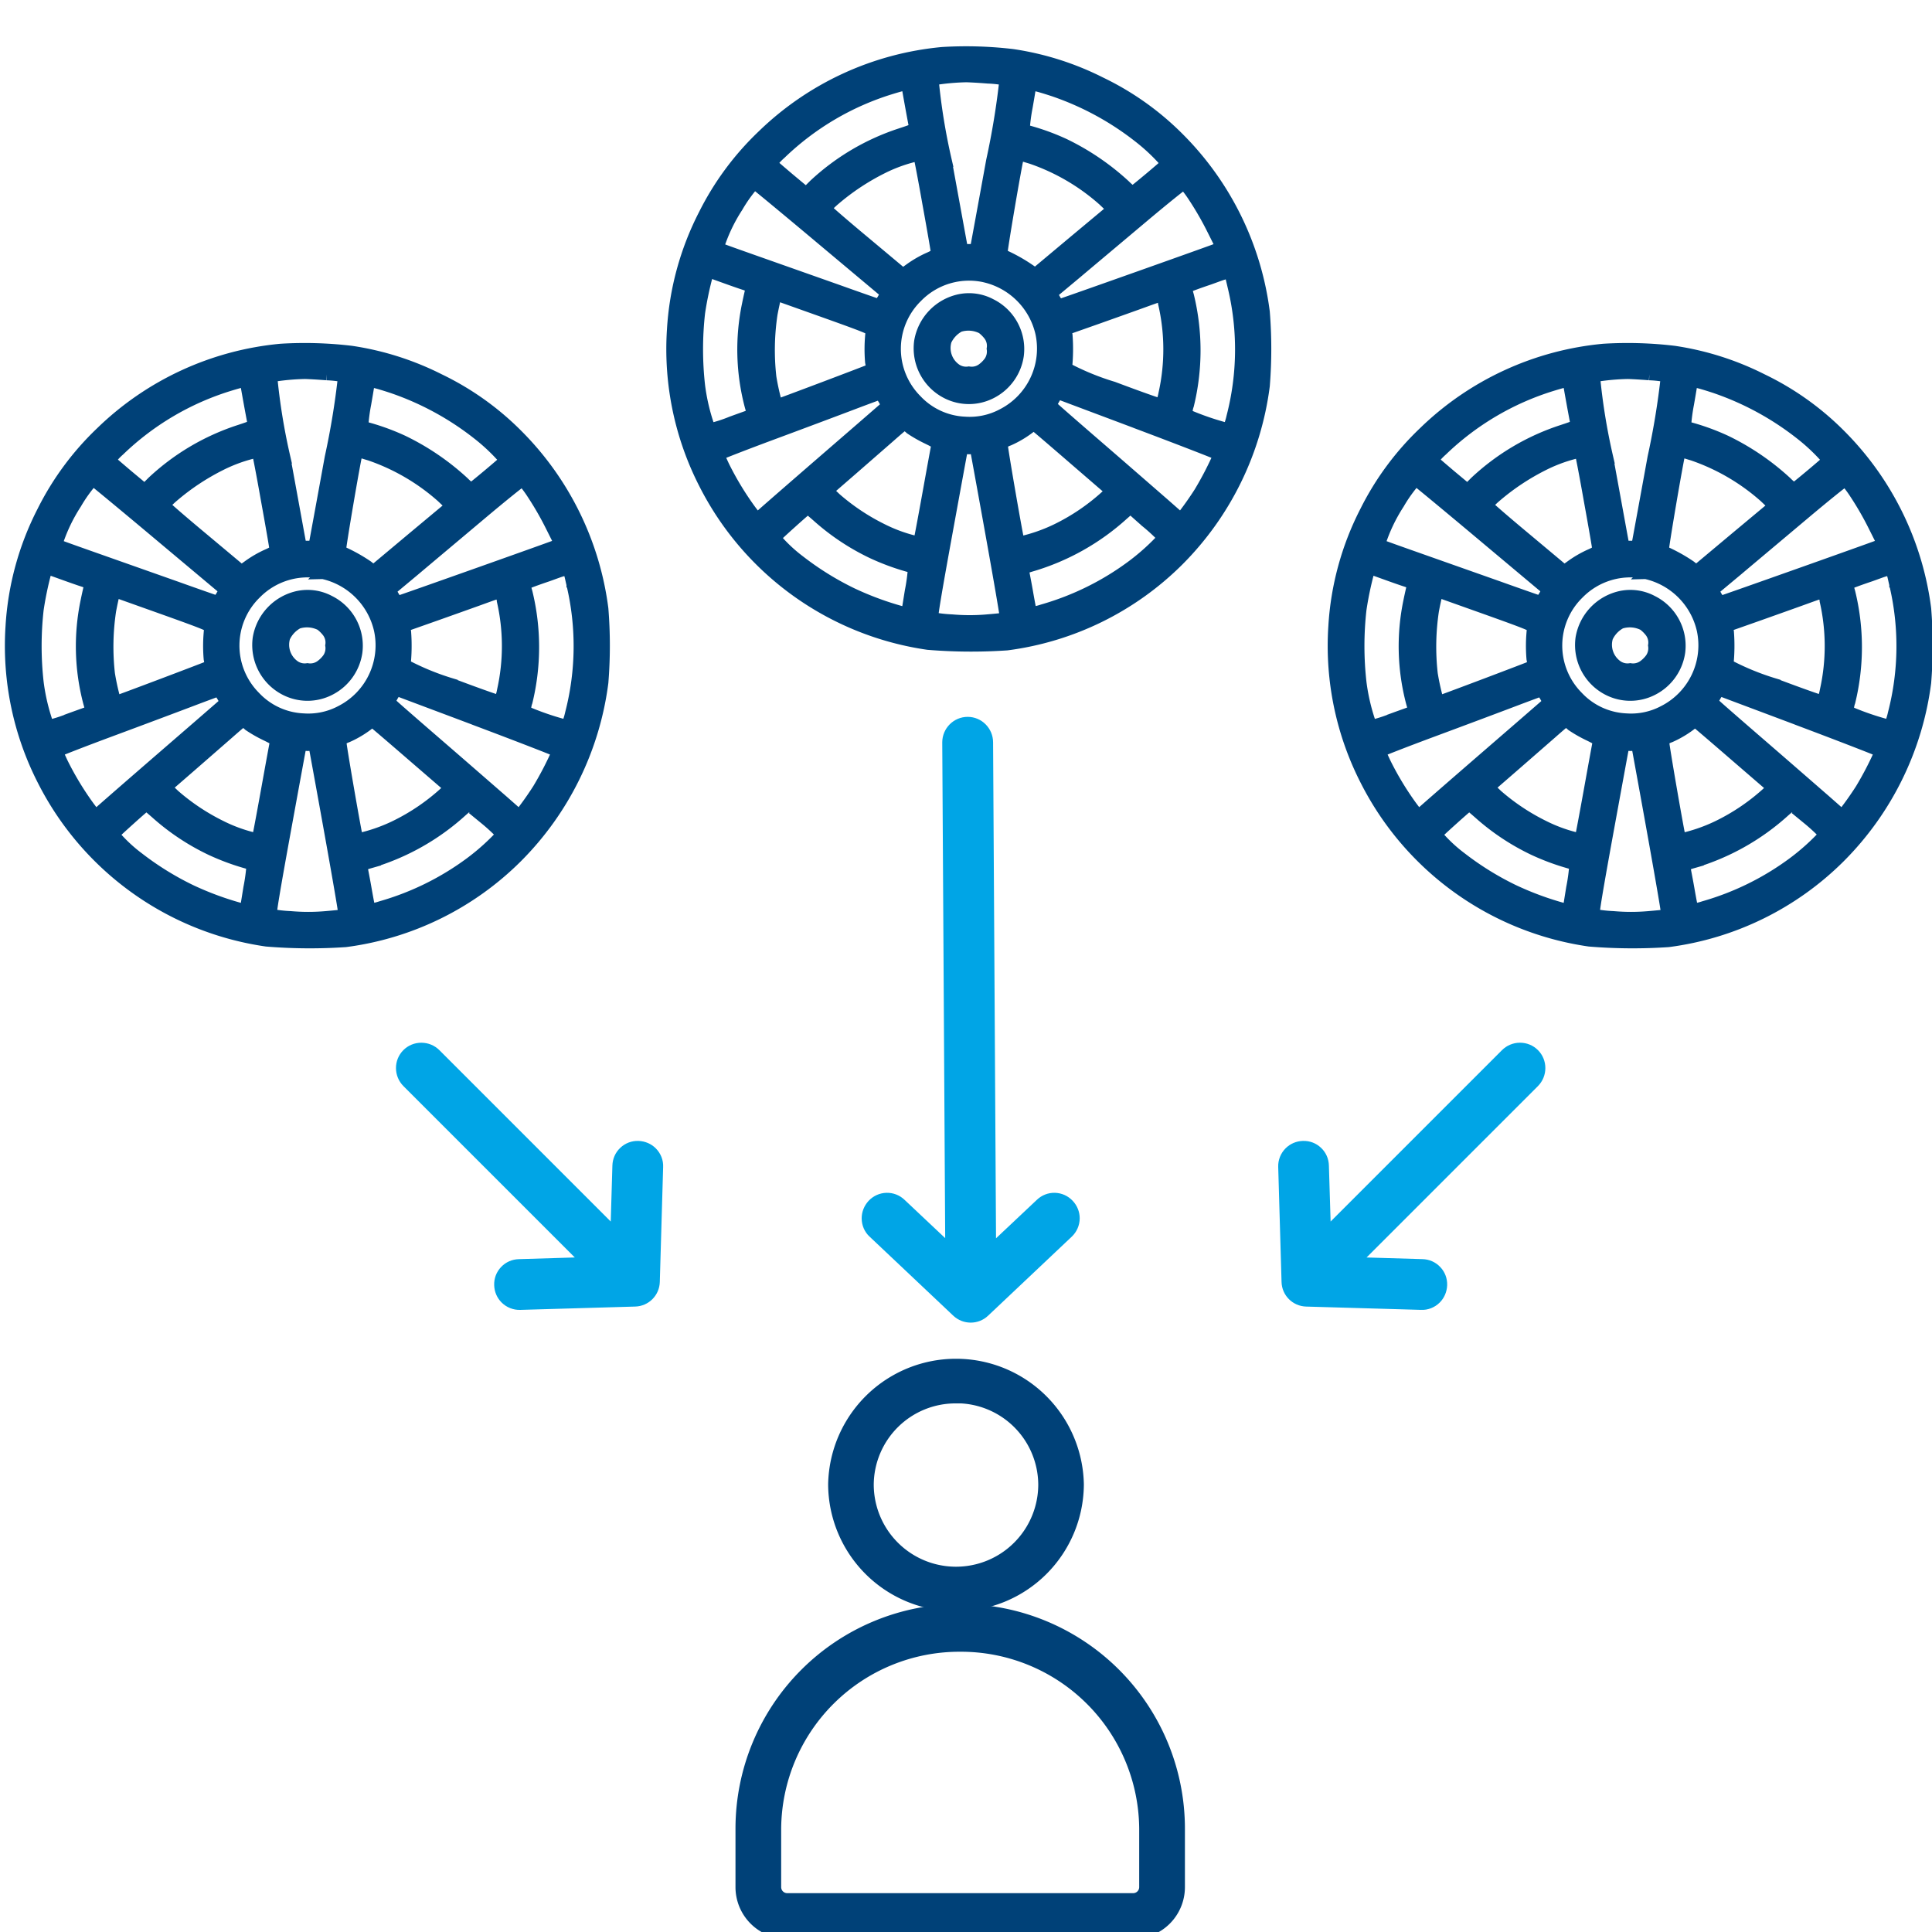
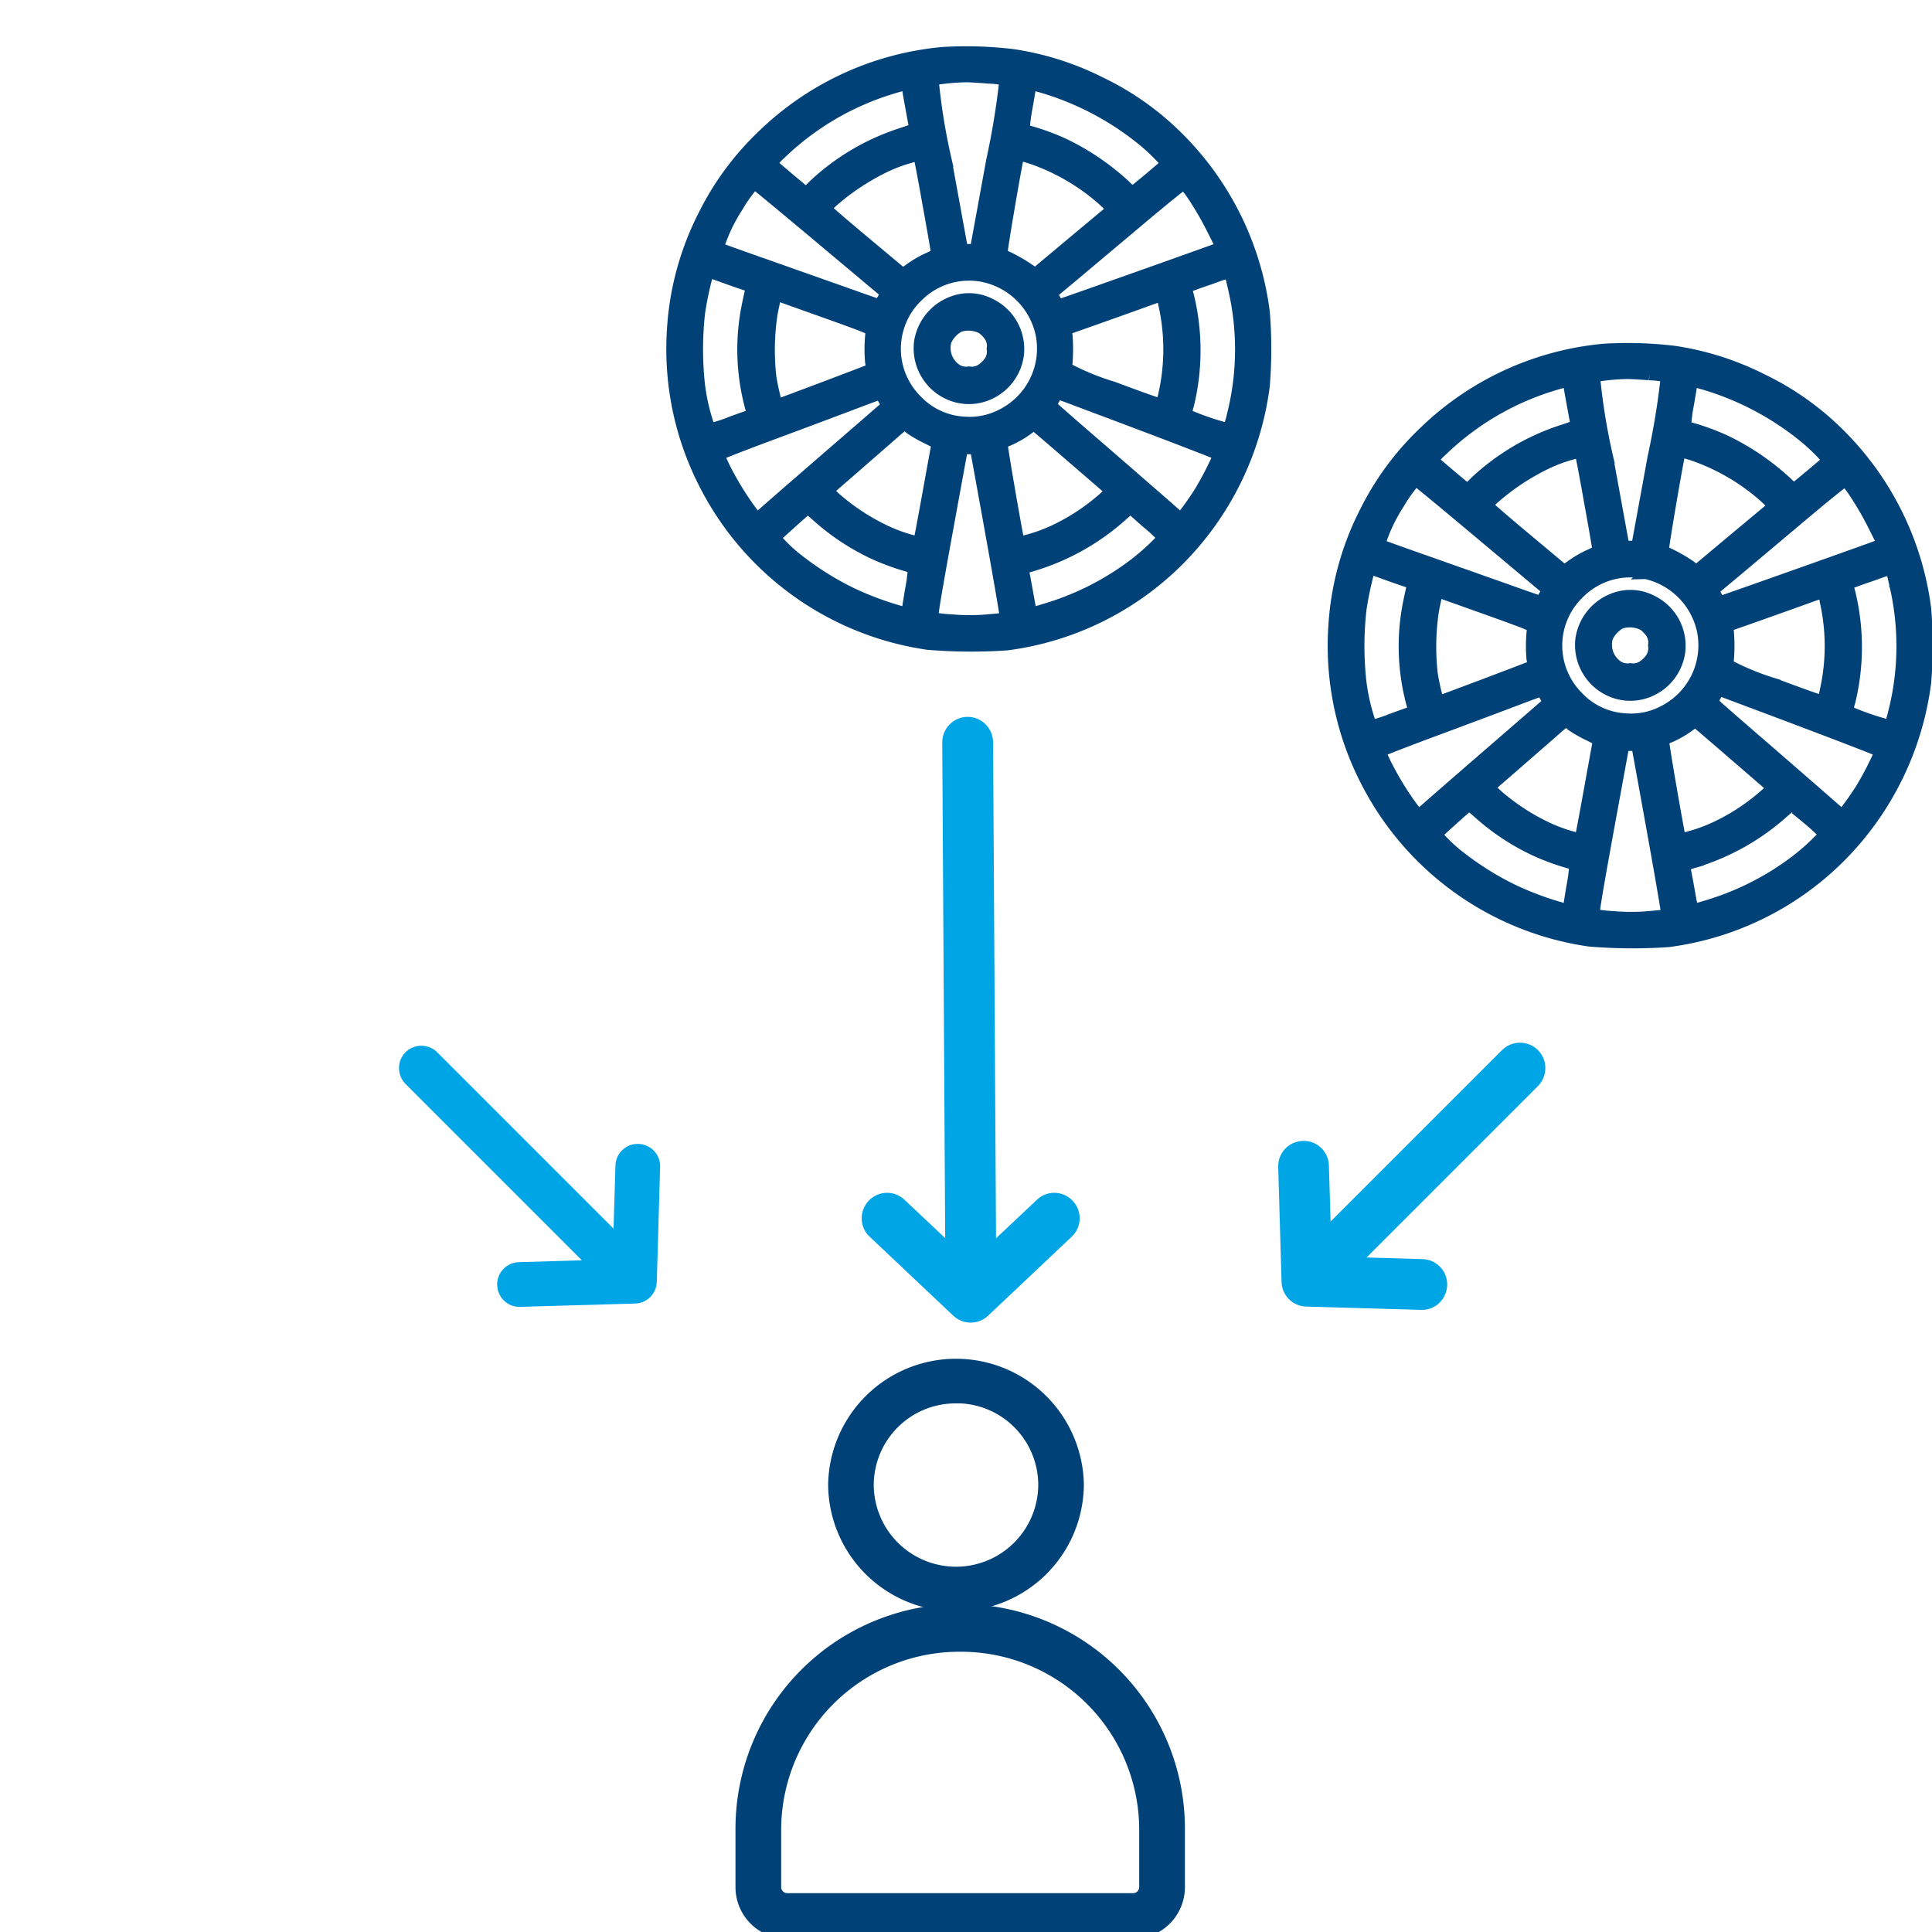
<svg xmlns="http://www.w3.org/2000/svg" width="48" height="48" viewBox="0 0 48 48">
  <defs>
    <clipPath id="clip-path">
      <rect id="Rectangle_22726" data-name="Rectangle 22726" width="48" height="48" fill="#dce300" />
    </clipPath>
  </defs>
  <g id="Multiple_Collection_Options" data-name="Multiple Collection Options" clip-path="url(#clip-path)">
    <g id="_010-communication" data-name="010-communication" transform="translate(-3 0.532)">
      <g id="_005-supply-chain" data-name="005-supply-chain" transform="translate(24.558 32.178) rotate(-90)">
        <g id="Path_83382" data-name="Path 83382" transform="translate(0 0)" fill="#00a5e6" fill-rule="evenodd">
          <path d="M 2.442 5.192 C 2.442 5.192 2.442 5.192 2.442 5.192 C 2.288 5.192 2.144 5.129 2.039 5.017 L 0.078 2.94 C -0.126 2.727 -0.126 2.391 0.078 2.176 L 2.039 0.1 C 2.139 -0.011 2.287 -0.075 2.442 -0.075 C 2.582 -0.075 2.717 -0.021 2.824 0.077 C 2.933 0.179 2.996 0.318 3 0.467 C 3.004 0.615 2.949 0.757 2.845 0.865 L 1.774 2.001 L 14.265 1.927 C 14.574 1.927 14.825 2.177 14.825 2.484 C 14.825 2.79 14.574 3.04 14.265 3.04 L 1.772 3.114 L 2.846 4.254 C 2.949 4.361 3.004 4.502 3 4.65 C 2.996 4.799 2.933 4.937 2.824 5.04 C 2.72 5.138 2.584 5.192 2.442 5.192 Z" stroke="none" />
          <path d="M 2.442 -3.337860107421875e-06 C 2.315 -3.337860107421875e-06 2.184 0.051 2.094 0.151 L 0.132 2.228 C -0.044 2.414 -0.044 2.704 0.132 2.889 L 2.094 4.966 C 2.275 5.159 2.578 5.168 2.773 4.985 C 2.968 4.803 2.977 4.499 2.791 4.305 L 1.599 3.04 L 14.265 2.965 C 14.532 2.965 14.75 2.749 14.75 2.484 C 14.75 2.218 14.532 2.002 14.265 2.002 L 1.599 2.077 L 2.791 0.813 C 2.977 0.619 2.968 0.314 2.773 0.132 C 2.678 0.044 2.56 -3.337860107421875e-06 2.442 -3.337860107421875e-06 M 2.442 -0.15 C 2.601 -0.15 2.754 -0.089 2.874 0.021 C 2.999 0.138 3.07 0.295 3.075 0.465 C 3.079 0.634 3.017 0.794 2.899 0.917 L 1.949 1.925 L 14.265 1.852 C 14.615 1.852 14.9 2.135 14.9 2.484 C 14.9 2.832 14.615 3.115 14.265 3.115 L 1.945 3.188 L 2.9 4.202 C 3.017 4.323 3.079 4.484 3.075 4.652 C 3.07 4.821 2.999 4.978 2.875 5.094 C 2.757 5.205 2.603 5.267 2.442 5.267 C 2.269 5.267 2.102 5.194 1.984 5.068 L 0.023 2.992 C -0.208 2.75 -0.208 2.369 0.023 2.125 L 1.985 0.048 C 2.098 -0.077 2.265 -0.15 2.442 -0.15 Z" stroke="none" fill="#00a5e6" />
        </g>
      </g>
      <g id="_005-supply-chain-2" data-name="005-supply-chain" transform="translate(33.32 29.83) rotate(-45)">
        <g id="Path_83383" data-name="Path 83383" transform="translate(0 0)" fill="#00a5e6" fill-rule="evenodd">
          <path d="M 2.441 5.192 C 2.441 5.192 2.441 5.192 2.441 5.192 C 2.285 5.192 2.138 5.128 2.037 5.016 L 0.078 2.94 C -0.126 2.725 -0.126 2.39 0.078 2.176 L 2.038 0.1 C 2.142 -0.011 2.289 -0.075 2.441 -0.075 C 2.583 -0.075 2.719 -0.021 2.823 0.077 C 2.932 0.179 2.994 0.317 2.998 0.466 C 3.002 0.615 2.947 0.756 2.844 0.864 L 1.772 2.002 L 7.965 2.002 C 8.114 2.002 8.255 2.06 8.36 2.165 C 8.466 2.27 8.525 2.41 8.525 2.558 C 8.525 2.865 8.274 3.115 7.965 3.115 L 1.772 3.115 L 2.844 4.253 C 2.947 4.36 3.002 4.501 2.998 4.65 C 2.994 4.799 2.932 4.937 2.823 5.039 C 2.716 5.138 2.58 5.192 2.441 5.192 L 2.441 5.192 Z" stroke="none" />
          <path d="M 2.441 5.117 C 2.559 5.117 2.676 5.072 2.771 4.985 C 2.966 4.803 2.976 4.497 2.79 4.304 L 1.599 3.04 L 7.965 3.04 C 8.232 3.04 8.45 2.824 8.45 2.558 C 8.45 2.292 8.232 2.077 7.965 2.077 L 1.599 2.077 L 2.79 0.812 C 2.976 0.618 2.966 0.314 2.771 0.132 C 2.577 -0.051 2.274 -0.042 2.093 0.151 L 0.132 2.228 C -0.044 2.413 -0.044 2.703 0.132 2.889 L 2.093 4.965 C 2.183 5.066 2.314 5.117 2.441 5.117 M 2.441 5.267 C 2.441 5.267 2.441 5.267 2.441 5.267 C 2.264 5.267 2.097 5.194 1.981 5.066 L 0.023 2.992 C -0.208 2.748 -0.208 2.367 0.024 2.125 L 1.984 0.048 C 2.101 -0.078 2.268 -0.15 2.441 -0.15 C 2.602 -0.15 2.756 -0.089 2.874 0.023 C 2.998 0.138 3.069 0.295 3.073 0.464 C 3.078 0.633 3.015 0.793 2.898 0.915 L 1.946 1.927 L 7.965 1.927 C 8.134 1.927 8.293 1.992 8.413 2.111 C 8.533 2.231 8.6 2.389 8.6 2.558 C 8.6 2.906 8.315 3.19 7.965 3.19 L 1.946 3.19 L 2.899 4.201 C 3.015 4.322 3.078 4.483 3.073 4.652 C 3.069 4.821 2.998 4.978 2.874 5.094 C 2.753 5.206 2.599 5.267 2.441 5.267 L 2.441 5.267 Z" stroke="none" fill="#00a5e6" />
        </g>
      </g>
      <g id="_005-supply-chain-3" data-name="005-supply-chain" transform="translate(17.294 33.448) rotate(-135)">
        <g id="Path_83384" data-name="Path 83384" transform="translate(0 0)" fill="#00a5e6" fill-rule="evenodd">
          <path d="M 2.441 5.192 C 2.285 5.192 2.138 5.128 2.037 5.016 L 0.078 2.94 C -0.126 2.725 -0.126 2.39 0.078 2.176 L 2.038 0.1 C 2.143 -0.013 2.286 -0.075 2.441 -0.075 C 2.583 -0.075 2.718 -0.021 2.823 0.077 C 2.932 0.179 2.994 0.317 2.998 0.466 C 3.002 0.615 2.947 0.756 2.844 0.864 L 1.772 2.002 L 7.965 2.002 C 8.274 2.002 8.525 2.252 8.525 2.558 C 8.525 2.707 8.466 2.847 8.36 2.952 C 8.255 3.057 8.114 3.115 7.965 3.115 L 1.772 3.115 L 2.844 4.253 C 2.947 4.36 3.002 4.501 2.998 4.65 C 2.994 4.799 2.932 4.937 2.823 5.04 C 2.716 5.138 2.58 5.192 2.441 5.192 Z" stroke="none" />
-           <path d="M 2.441 5.117 C 2.559 5.117 2.676 5.072 2.771 4.985 C 2.966 4.803 2.976 4.498 2.79 4.304 L 1.599 3.04 L 7.965 3.04 C 7.965 3.04 7.965 3.04 7.965 3.04 C 8.232 3.04 8.45 2.824 8.45 2.558 C 8.45 2.293 8.232 2.077 7.965 2.077 L 1.599 2.077 L 2.79 0.812 C 2.976 0.618 2.966 0.314 2.771 0.132 C 2.577 -0.051 2.274 -0.042 2.093 0.151 L 0.132 2.228 C -0.044 2.413 -0.044 2.703 0.132 2.889 L 2.093 4.965 C 2.183 5.066 2.314 5.117 2.441 5.117 M 2.441 5.267 C 2.264 5.267 2.097 5.194 1.981 5.066 L 0.023 2.991 C -0.208 2.748 -0.208 2.367 0.024 2.124 L 1.983 0.048 C 2.101 -0.078 2.268 -0.15 2.441 -0.15 C 2.602 -0.15 2.756 -0.089 2.874 0.023 C 2.998 0.138 3.069 0.295 3.073 0.464 C 3.078 0.633 3.015 0.793 2.898 0.916 L 1.946 1.927 L 7.965 1.927 C 8.315 1.927 8.6 2.21 8.6 2.558 C 8.6 2.727 8.533 2.886 8.413 3.005 C 8.293 3.124 8.134 3.19 7.965 3.19 L 1.946 3.19 L 2.899 4.201 C 3.015 4.323 3.078 4.483 3.073 4.652 C 3.069 4.821 2.998 4.978 2.874 5.094 C 2.753 5.206 2.599 5.267 2.441 5.267 Z" stroke="none" fill="#00a5e6" />
        </g>
      </g>
      <g id="Group_85755" data-name="Group 85755" transform="translate(16.501 69.883)">
        <path id="Path_83071" data-name="Path 83071" d="M122.892,163.6h-8.6a1.033,1.033,0,0,1-1.035-1.028v-1.457a5.333,5.333,0,0,1,10.666,0v1.457a1.033,1.033,0,0,1-1.035,1.028Zm-4.3-7.131a4.679,4.679,0,0,0-4.7,4.646v1.457a.4.4,0,0,0,.4.395h8.595a.4.4,0,0,0,.4-.395v-1.457a4.678,4.678,0,0,0-4.7-4.646Zm0,0" transform="translate(-108.235 -186.097)" fill="#004178" stroke="#004178" stroke-width="0.5" />
        <path id="Path_83072" data-name="Path 83072" d="M174.208,5.8a2.916,2.916,0,0,1-2.926-2.9,2.927,2.927,0,0,1,5.853,0A2.916,2.916,0,0,1,174.208,5.8Zm0-5.164A2.282,2.282,0,0,0,171.915,2.9a2.293,2.293,0,0,0,4.587,0A2.282,2.282,0,0,0,174.208.633Zm0,0" transform="translate(-163.958 -36.434)" fill="#004178" stroke="#004178" stroke-width="0.5" />
      </g>
      <g id="car" transform="translate(19.703 0.767)">
        <path id="Path_83385" data-name="Path 83385" d="M6.727-47.977a7.38,7.38,0,0,0-4.458,2.055A7.068,7.068,0,0,0,.817-43.958,7.165,7.165,0,0,0,.036-41.1a7.331,7.331,0,0,0,.792,3.824A7.4,7.4,0,0,0,6.372-33.3a13.077,13.077,0,0,0,1.959.014,7.37,7.37,0,0,0,4.256-2.092,7.483,7.483,0,0,0,2.127-4.334,11.409,11.409,0,0,0,0-1.83,7.437,7.437,0,0,0-2.121-4.316,7.017,7.017,0,0,0-1.933-1.374,7.177,7.177,0,0,0-2.181-.694A9.765,9.765,0,0,0,6.727-47.977Zm1.135.608a2.808,2.808,0,0,1,.435.049A19.3,19.3,0,0,1,7.966-45.3c-.2,1.1-.375,2.052-.386,2.109l-.02.109h-.34l-.02-.109c-.012-.058-.184-1.009-.386-2.109a15.443,15.443,0,0,1-.328-2.023,5.892,5.892,0,0,1,.833-.078C7.4-47.4,7.643-47.387,7.862-47.369Zm-2,.193c0,.026.167.945.187,1.032.012.058-.02.072-.354.182a5.754,5.754,0,0,0-2.15,1.271l-.2.2-.432-.36c-.236-.2-.435-.372-.441-.38a1.569,1.569,0,0,1,.233-.254A6.841,6.841,0,0,1,5.444-47.1C5.77-47.2,5.862-47.217,5.862-47.176Zm3.659.138A7.187,7.187,0,0,1,11.611-45.9a4.783,4.783,0,0,1,.7.666c-.012.029-.833.717-.856.717a1.231,1.231,0,0,1-.193-.161,6.177,6.177,0,0,0-1.5-1.023,5.692,5.692,0,0,0-.951-.343.067.067,0,0,1-.061-.04,4.415,4.415,0,0,1,.072-.55c.049-.28.089-.524.089-.539C8.917-47.22,9.087-47.182,9.522-47.038ZM6.381-44.246c.118.648.213,1.2.213,1.233s-.061.078-.222.147a2.7,2.7,0,0,0-.424.245l-.2.144-.968-.81c-.533-.444-.965-.818-.96-.833a2.4,2.4,0,0,1,.239-.231,5.813,5.813,0,0,1,1.167-.772,3.831,3.831,0,0,1,.925-.326C6.162-45.436,6.266-44.9,6.381-44.246ZM8.945-45.37a5.269,5.269,0,0,1,1.789,1.046l.236.225-.971.81-.971.813-.15-.118a4.063,4.063,0,0,0-.683-.375c-.023-.006.369-2.305.418-2.464a.04.04,0,0,1,.049-.026C8.683-45.45,8.81-45.41,8.945-45.37ZM3.713-43.379,5.346-42.01l-.086.15c-.049.084-.1.147-.124.141s-.478-.164-1.017-.357L2.16-42.768c-.539-.19-1-.354-1.014-.366a4.17,4.17,0,0,1,.484-1.026,3.636,3.636,0,0,1,.426-.591C2.067-44.75,2.814-44.134,3.713-43.379ZM12.988-44.4a7.68,7.68,0,0,1,.455.79l.231.461-.086.035c-.141.058-3.9,1.392-3.945,1.4-.023.006-.078-.055-.124-.138l-.086-.15.6-.5c.328-.277,1.063-.893,1.634-1.374s1.052-.867,1.069-.862A3.009,3.009,0,0,1,12.988-44.4ZM1.822-42.235c.158.055.179.069.164.121-.009.032-.049.2-.086.383A5.464,5.464,0,0,0,1.969-39.2a1.707,1.707,0,0,1,.049.21s-.239.084-.522.187a3.531,3.531,0,0,1-.55.176,5.007,5.007,0,0,1-.262-1.083,8.136,8.136,0,0,1,0-1.815,8.277,8.277,0,0,1,.193-.928l.026-.107.369.133C1.477-42.353,1.722-42.266,1.822-42.235Zm12.151.092a6.674,6.674,0,0,1-.035,3.2,1.775,1.775,0,0,1-.1.314,6.9,6.9,0,0,1-1.043-.357.614.614,0,0,1,.035-.248,5.712,5.712,0,0,0,0-2.711c-.046-.161-.049-.2-.017-.222s.262-.107.539-.2C13.939-42.575,13.864-42.6,13.974-42.142Zm-6.2-.288A1.869,1.869,0,0,1,9.19-41.016a1.843,1.843,0,0,1-.965,2.023,1.735,1.735,0,0,1-.936.2,1.767,1.767,0,0,1-1.213-.556,1.814,1.814,0,0,1,.02-2.579A1.816,1.816,0,0,1,7.776-42.431Zm-2.8,1.357a3.758,3.758,0,0,0-.014.775.942.942,0,0,1,.02.182c-.014.014-2.357.9-2.366.893a5.918,5.918,0,0,1-.158-.7A6.033,6.033,0,0,1,2.485-41.5c.035-.184.075-.366.089-.406l.029-.072,1.19.424C4.831-41.183,4.983-41.122,4.978-41.073Zm7.264-.689a5.076,5.076,0,0,1,.012,2.242,1.625,1.625,0,0,1-.078.28c-.009.012-.55-.179-1.2-.424a6.428,6.428,0,0,1-1.17-.481,4.555,4.555,0,0,0,.012-.821l-.029-.147.8-.282c.438-.156.965-.343,1.17-.418s.389-.138.406-.138S12.216-41.869,12.242-41.762ZM5.283-39.37l.086.153-.64.556c-.352.305-1.04.9-1.533,1.328s-.934.813-.983.859l-.089.084-.17-.225a7.522,7.522,0,0,1-.663-1.095c-.069-.147-.127-.277-.127-.288s.605-.248,1.349-.524,1.645-.614,2.008-.752.666-.248.666-.248S5.234-39.451,5.283-39.37Zm6.339.6c1.095.412,1.991.761,1.991.772a8.338,8.338,0,0,1-.484.936c-.084.133-.222.334-.311.452l-.161.216-.435-.383c-.242-.21-.942-.821-1.562-1.357s-1.153-1-1.187-1.037l-.061-.061.086-.153c.049-.084.1-.15.109-.144S10.527-39.183,11.622-38.771ZM5.94-38.65a3.3,3.3,0,0,0,.406.233c.231.112.268.138.256.19-.009.035-.109.585-.225,1.228s-.216,1.176-.225,1.187a3.831,3.831,0,0,1-.925-.326,5.365,5.365,0,0,1-1.15-.766l-.21-.2.614-.533.948-.827c.182-.161.34-.294.352-.3A.73.73,0,0,1,5.94-38.65Zm4.037.729.951.821-.092.1a5.215,5.215,0,0,1-1.285.876,4.144,4.144,0,0,1-.925.314c-.023-.029-.438-2.418-.424-2.458a.508.508,0,0,1,.173-.1,2.537,2.537,0,0,0,.585-.36c.012-.017.032-.029.046-.023S9.455-38.373,9.977-37.921Zm-2.4-.158c.452,2.469.746,4.141.729,4.149s-.216.029-.455.049a5.075,5.075,0,0,1-.887,0,3.435,3.435,0,0,1-.484-.055c-.023-.014.075-.605.349-2.109.21-1.15.383-2.095.386-2.1a.512.512,0,0,1,.173-.014C7.559-38.166,7.562-38.163,7.58-38.08Zm-3.956,1.6A5.719,5.719,0,0,0,5-35.561a5.894,5.894,0,0,0,.965.349.083.083,0,0,1,.058.026,4.525,4.525,0,0,1-.078.579l-.089.553-.1-.02a7.648,7.648,0,0,1-1.285-.473,7.355,7.355,0,0,1-1.288-.8,3.745,3.745,0,0,1-.622-.588c.009-.023.8-.738.827-.741C3.384-36.682,3.494-36.59,3.623-36.477Zm8.192.158a4.543,4.543,0,0,1,.415.386,5.65,5.65,0,0,1-.766.694,6.9,6.9,0,0,1-2.239,1.109,1.409,1.409,0,0,1-.291.066c-.006-.006-.052-.239-.1-.516s-.1-.524-.1-.55.032-.061.2-.109a5.826,5.826,0,0,0,2.285-1.282c.1-.086.176-.158.182-.161S11.585-36.518,11.815-36.319Z" transform="translate(-0.019 47.996)" fill="#004178" stroke="#004178" stroke-width="0.3" />
        <path id="Path_83386" data-name="Path 83386" d="M21.015-28a1.263,1.263,0,0,0-.985,1.029,1.239,1.239,0,0,0,.674,1.276,1.2,1.2,0,0,0,1.075,0,1.239,1.239,0,0,0,.677-.934,1.23,1.23,0,0,0-.674-1.259A1.143,1.143,0,0,0,21.015-28Zm.556.689a.932.932,0,0,1,.184.184.451.451,0,0,1,.078.334.462.462,0,0,1-.072.326.825.825,0,0,1-.187.187.454.454,0,0,1-.334.078.458.458,0,0,1-.323-.072A.652.652,0,0,1,20.664-27,.772.772,0,0,1,21-27.356.755.755,0,0,1,21.572-27.31Z" transform="translate(-13.872 34.158)" fill="#004178" stroke="#004178" stroke-width="0.3" />
      </g>
      <g id="car-2" data-name="car" transform="translate(36.135 8.139)">
        <path id="Path_83385-2" data-name="Path 83385" d="M6.727-47.977a7.38,7.38,0,0,0-4.458,2.055A7.068,7.068,0,0,0,.817-43.958,7.165,7.165,0,0,0,.036-41.1a7.331,7.331,0,0,0,.792,3.824A7.4,7.4,0,0,0,6.372-33.3a13.077,13.077,0,0,0,1.959.014,7.37,7.37,0,0,0,4.256-2.092,7.483,7.483,0,0,0,2.127-4.334,11.409,11.409,0,0,0,0-1.83,7.437,7.437,0,0,0-2.121-4.316,7.017,7.017,0,0,0-1.933-1.374,7.177,7.177,0,0,0-2.181-.694A9.765,9.765,0,0,0,6.727-47.977Zm1.135.608a2.808,2.808,0,0,1,.435.049A19.3,19.3,0,0,1,7.966-45.3c-.2,1.1-.375,2.052-.386,2.109l-.02.109h-.34l-.02-.109c-.012-.058-.184-1.009-.386-2.109a15.443,15.443,0,0,1-.328-2.023,5.892,5.892,0,0,1,.833-.078C7.4-47.4,7.643-47.387,7.862-47.369Zm-2,.193c0,.026.167.945.187,1.032.012.058-.02.072-.354.182a5.754,5.754,0,0,0-2.15,1.271l-.2.2-.432-.36c-.236-.2-.435-.372-.441-.38a1.569,1.569,0,0,1,.233-.254A6.841,6.841,0,0,1,5.444-47.1C5.77-47.2,5.862-47.217,5.862-47.176Zm3.659.138A7.187,7.187,0,0,1,11.611-45.9a4.783,4.783,0,0,1,.7.666c-.012.029-.833.717-.856.717a1.231,1.231,0,0,1-.193-.161,6.177,6.177,0,0,0-1.5-1.023,5.692,5.692,0,0,0-.951-.343.067.067,0,0,1-.061-.04,4.415,4.415,0,0,1,.072-.55c.049-.28.089-.524.089-.539C8.917-47.22,9.087-47.182,9.522-47.038ZM6.381-44.246c.118.648.213,1.2.213,1.233s-.061.078-.222.147a2.7,2.7,0,0,0-.424.245l-.2.144-.968-.81c-.533-.444-.965-.818-.96-.833a2.4,2.4,0,0,1,.239-.231,5.813,5.813,0,0,1,1.167-.772,3.831,3.831,0,0,1,.925-.326C6.162-45.436,6.266-44.9,6.381-44.246ZM8.945-45.37a5.269,5.269,0,0,1,1.789,1.046l.236.225-.971.81-.971.813-.15-.118a4.063,4.063,0,0,0-.683-.375c-.023-.006.369-2.305.418-2.464a.04.04,0,0,1,.049-.026C8.683-45.45,8.81-45.41,8.945-45.37ZM3.713-43.379,5.346-42.01l-.086.15c-.049.084-.1.147-.124.141s-.478-.164-1.017-.357L2.16-42.768c-.539-.19-1-.354-1.014-.366a4.17,4.17,0,0,1,.484-1.026,3.636,3.636,0,0,1,.426-.591C2.067-44.75,2.814-44.134,3.713-43.379ZM12.988-44.4a7.68,7.68,0,0,1,.455.79l.231.461-.086.035c-.141.058-3.9,1.392-3.945,1.4-.023.006-.078-.055-.124-.138l-.086-.15.6-.5c.328-.277,1.063-.893,1.634-1.374s1.052-.867,1.069-.862A3.009,3.009,0,0,1,12.988-44.4ZM1.822-42.235c.158.055.179.069.164.121-.009.032-.049.2-.086.383A5.464,5.464,0,0,0,1.969-39.2a1.707,1.707,0,0,1,.049.21s-.239.084-.522.187a3.531,3.531,0,0,1-.55.176,5.007,5.007,0,0,1-.262-1.083,8.136,8.136,0,0,1,0-1.815,8.277,8.277,0,0,1,.193-.928l.026-.107.369.133C1.477-42.353,1.722-42.266,1.822-42.235Zm12.151.092a6.674,6.674,0,0,1-.035,3.2,1.775,1.775,0,0,1-.1.314,6.9,6.9,0,0,1-1.043-.357.614.614,0,0,1,.035-.248,5.712,5.712,0,0,0,0-2.711c-.046-.161-.049-.2-.017-.222s.262-.107.539-.2C13.939-42.575,13.864-42.6,13.974-42.142Zm-6.2-.288A1.869,1.869,0,0,1,9.19-41.016a1.843,1.843,0,0,1-.965,2.023,1.735,1.735,0,0,1-.936.2,1.767,1.767,0,0,1-1.213-.556,1.814,1.814,0,0,1,.02-2.579A1.816,1.816,0,0,1,7.776-42.431Zm-2.8,1.357a3.758,3.758,0,0,0-.014.775.942.942,0,0,1,.02.182c-.014.014-2.357.9-2.366.893a5.918,5.918,0,0,1-.158-.7A6.033,6.033,0,0,1,2.485-41.5c.035-.184.075-.366.089-.406l.029-.072,1.19.424C4.831-41.183,4.983-41.122,4.978-41.073Zm7.264-.689a5.076,5.076,0,0,1,.012,2.242,1.625,1.625,0,0,1-.078.28c-.009.012-.55-.179-1.2-.424a6.428,6.428,0,0,1-1.17-.481,4.555,4.555,0,0,0,.012-.821l-.029-.147.8-.282c.438-.156.965-.343,1.17-.418s.389-.138.406-.138S12.216-41.869,12.242-41.762ZM5.283-39.37l.086.153-.64.556c-.352.305-1.04.9-1.533,1.328s-.934.813-.983.859l-.089.084-.17-.225a7.522,7.522,0,0,1-.663-1.095c-.069-.147-.127-.277-.127-.288s.605-.248,1.349-.524,1.645-.614,2.008-.752.666-.248.666-.248S5.234-39.451,5.283-39.37Zm6.339.6c1.095.412,1.991.761,1.991.772a8.338,8.338,0,0,1-.484.936c-.084.133-.222.334-.311.452l-.161.216-.435-.383c-.242-.21-.942-.821-1.562-1.357s-1.153-1-1.187-1.037l-.061-.061.086-.153c.049-.084.1-.15.109-.144S10.527-39.183,11.622-38.771ZM5.94-38.65a3.3,3.3,0,0,0,.406.233c.231.112.268.138.256.19-.009.035-.109.585-.225,1.228s-.216,1.176-.225,1.187a3.831,3.831,0,0,1-.925-.326,5.365,5.365,0,0,1-1.15-.766l-.21-.2.614-.533.948-.827c.182-.161.34-.294.352-.3A.73.73,0,0,1,5.94-38.65Zm4.037.729.951.821-.092.1a5.215,5.215,0,0,1-1.285.876,4.144,4.144,0,0,1-.925.314c-.023-.029-.438-2.418-.424-2.458a.508.508,0,0,1,.173-.1,2.537,2.537,0,0,0,.585-.36c.012-.017.032-.029.046-.023S9.455-38.373,9.977-37.921Zm-2.4-.158c.452,2.469.746,4.141.729,4.149s-.216.029-.455.049a5.075,5.075,0,0,1-.887,0,3.435,3.435,0,0,1-.484-.055c-.023-.014.075-.605.349-2.109.21-1.15.383-2.095.386-2.1a.512.512,0,0,1,.173-.014C7.559-38.166,7.562-38.163,7.58-38.08Zm-3.956,1.6A5.719,5.719,0,0,0,5-35.561a5.894,5.894,0,0,0,.965.349.083.083,0,0,1,.058.026,4.525,4.525,0,0,1-.078.579l-.089.553-.1-.02a7.648,7.648,0,0,1-1.285-.473,7.355,7.355,0,0,1-1.288-.8,3.745,3.745,0,0,1-.622-.588c.009-.023.8-.738.827-.741C3.384-36.682,3.494-36.59,3.623-36.477Zm8.192.158a4.543,4.543,0,0,1,.415.386,5.65,5.65,0,0,1-.766.694,6.9,6.9,0,0,1-2.239,1.109,1.409,1.409,0,0,1-.291.066c-.006-.006-.052-.239-.1-.516s-.1-.524-.1-.55.032-.061.2-.109a5.826,5.826,0,0,0,2.285-1.282c.1-.086.176-.158.182-.161S11.585-36.518,11.815-36.319Z" transform="translate(-0.019 47.996)" fill="#004178" stroke="#004178" stroke-width="0.3" />
        <path id="Path_83386-2" data-name="Path 83386" d="M21.015-28a1.263,1.263,0,0,0-.985,1.029,1.239,1.239,0,0,0,.674,1.276,1.2,1.2,0,0,0,1.075,0,1.239,1.239,0,0,0,.677-.934,1.23,1.23,0,0,0-.674-1.259A1.143,1.143,0,0,0,21.015-28Zm.556.689a.932.932,0,0,1,.184.184.451.451,0,0,1,.078.334.462.462,0,0,1-.072.326.825.825,0,0,1-.187.187.454.454,0,0,1-.334.078.458.458,0,0,1-.323-.072A.652.652,0,0,1,20.664-27,.772.772,0,0,1,21-27.356.755.755,0,0,1,21.572-27.31Z" transform="translate(-13.872 34.158)" fill="#004178" stroke="#004178" stroke-width="0.3" />
      </g>
      <g id="car-3" data-name="car" transform="translate(3.27 8.139)">
-         <path id="Path_83385-3" data-name="Path 83385" d="M6.727-47.977a7.38,7.38,0,0,0-4.458,2.055A7.068,7.068,0,0,0,.817-43.958,7.165,7.165,0,0,0,.036-41.1a7.331,7.331,0,0,0,.792,3.824A7.4,7.4,0,0,0,6.372-33.3a13.077,13.077,0,0,0,1.959.014,7.37,7.37,0,0,0,4.256-2.092,7.483,7.483,0,0,0,2.127-4.334,11.409,11.409,0,0,0,0-1.83,7.437,7.437,0,0,0-2.121-4.316,7.017,7.017,0,0,0-1.933-1.374,7.177,7.177,0,0,0-2.181-.694A9.765,9.765,0,0,0,6.727-47.977Zm1.135.608a2.808,2.808,0,0,1,.435.049A19.3,19.3,0,0,1,7.966-45.3c-.2,1.1-.375,2.052-.386,2.109l-.02.109h-.34l-.02-.109c-.012-.058-.184-1.009-.386-2.109a15.443,15.443,0,0,1-.328-2.023,5.892,5.892,0,0,1,.833-.078C7.4-47.4,7.643-47.387,7.862-47.369Zm-2,.193c0,.026.167.945.187,1.032.012.058-.02.072-.354.182a5.754,5.754,0,0,0-2.15,1.271l-.2.2-.432-.36c-.236-.2-.435-.372-.441-.38a1.569,1.569,0,0,1,.233-.254A6.841,6.841,0,0,1,5.444-47.1C5.77-47.2,5.862-47.217,5.862-47.176Zm3.659.138A7.187,7.187,0,0,1,11.611-45.9a4.783,4.783,0,0,1,.7.666c-.012.029-.833.717-.856.717a1.231,1.231,0,0,1-.193-.161,6.177,6.177,0,0,0-1.5-1.023,5.692,5.692,0,0,0-.951-.343.067.067,0,0,1-.061-.04,4.415,4.415,0,0,1,.072-.55c.049-.28.089-.524.089-.539C8.917-47.22,9.087-47.182,9.522-47.038ZM6.381-44.246c.118.648.213,1.2.213,1.233s-.061.078-.222.147a2.7,2.7,0,0,0-.424.245l-.2.144-.968-.81c-.533-.444-.965-.818-.96-.833a2.4,2.4,0,0,1,.239-.231,5.813,5.813,0,0,1,1.167-.772,3.831,3.831,0,0,1,.925-.326C6.162-45.436,6.266-44.9,6.381-44.246ZM8.945-45.37a5.269,5.269,0,0,1,1.789,1.046l.236.225-.971.81-.971.813-.15-.118a4.063,4.063,0,0,0-.683-.375c-.023-.006.369-2.305.418-2.464a.04.04,0,0,1,.049-.026C8.683-45.45,8.81-45.41,8.945-45.37ZM3.713-43.379,5.346-42.01l-.086.15c-.049.084-.1.147-.124.141s-.478-.164-1.017-.357L2.16-42.768c-.539-.19-1-.354-1.014-.366a4.17,4.17,0,0,1,.484-1.026,3.636,3.636,0,0,1,.426-.591C2.067-44.75,2.814-44.134,3.713-43.379ZM12.988-44.4a7.68,7.68,0,0,1,.455.79l.231.461-.086.035c-.141.058-3.9,1.392-3.945,1.4-.023.006-.078-.055-.124-.138l-.086-.15.6-.5c.328-.277,1.063-.893,1.634-1.374s1.052-.867,1.069-.862A3.009,3.009,0,0,1,12.988-44.4ZM1.822-42.235c.158.055.179.069.164.121-.009.032-.049.2-.086.383A5.464,5.464,0,0,0,1.969-39.2a1.707,1.707,0,0,1,.049.21s-.239.084-.522.187a3.531,3.531,0,0,1-.55.176,5.007,5.007,0,0,1-.262-1.083,8.136,8.136,0,0,1,0-1.815,8.277,8.277,0,0,1,.193-.928l.026-.107.369.133C1.477-42.353,1.722-42.266,1.822-42.235Zm12.151.092a6.674,6.674,0,0,1-.035,3.2,1.775,1.775,0,0,1-.1.314,6.9,6.9,0,0,1-1.043-.357.614.614,0,0,1,.035-.248,5.712,5.712,0,0,0,0-2.711c-.046-.161-.049-.2-.017-.222s.262-.107.539-.2C13.939-42.575,13.864-42.6,13.974-42.142Zm-6.2-.288A1.869,1.869,0,0,1,9.19-41.016a1.843,1.843,0,0,1-.965,2.023,1.735,1.735,0,0,1-.936.2,1.767,1.767,0,0,1-1.213-.556,1.814,1.814,0,0,1,.02-2.579A1.816,1.816,0,0,1,7.776-42.431Zm-2.8,1.357a3.758,3.758,0,0,0-.014.775.942.942,0,0,1,.02.182c-.014.014-2.357.9-2.366.893a5.918,5.918,0,0,1-.158-.7A6.033,6.033,0,0,1,2.485-41.5c.035-.184.075-.366.089-.406l.029-.072,1.19.424C4.831-41.183,4.983-41.122,4.978-41.073Zm7.264-.689a5.076,5.076,0,0,1,.012,2.242,1.625,1.625,0,0,1-.078.28c-.009.012-.55-.179-1.2-.424a6.428,6.428,0,0,1-1.17-.481,4.555,4.555,0,0,0,.012-.821l-.029-.147.8-.282c.438-.156.965-.343,1.17-.418s.389-.138.406-.138S12.216-41.869,12.242-41.762ZM5.283-39.37l.086.153-.64.556c-.352.305-1.04.9-1.533,1.328s-.934.813-.983.859l-.089.084-.17-.225a7.522,7.522,0,0,1-.663-1.095c-.069-.147-.127-.277-.127-.288s.605-.248,1.349-.524,1.645-.614,2.008-.752.666-.248.666-.248S5.234-39.451,5.283-39.37Zm6.339.6c1.095.412,1.991.761,1.991.772a8.338,8.338,0,0,1-.484.936c-.084.133-.222.334-.311.452l-.161.216-.435-.383c-.242-.21-.942-.821-1.562-1.357s-1.153-1-1.187-1.037l-.061-.061.086-.153c.049-.084.1-.15.109-.144S10.527-39.183,11.622-38.771ZM5.94-38.65a3.3,3.3,0,0,0,.406.233c.231.112.268.138.256.19-.009.035-.109.585-.225,1.228s-.216,1.176-.225,1.187a3.831,3.831,0,0,1-.925-.326,5.365,5.365,0,0,1-1.15-.766l-.21-.2.614-.533.948-.827c.182-.161.34-.294.352-.3A.73.73,0,0,1,5.94-38.65Zm4.037.729.951.821-.092.1a5.215,5.215,0,0,1-1.285.876,4.144,4.144,0,0,1-.925.314c-.023-.029-.438-2.418-.424-2.458a.508.508,0,0,1,.173-.1,2.537,2.537,0,0,0,.585-.36c.012-.017.032-.029.046-.023S9.455-38.373,9.977-37.921Zm-2.4-.158c.452,2.469.746,4.141.729,4.149s-.216.029-.455.049a5.075,5.075,0,0,1-.887,0,3.435,3.435,0,0,1-.484-.055c-.023-.014.075-.605.349-2.109.21-1.15.383-2.095.386-2.1a.512.512,0,0,1,.173-.014C7.559-38.166,7.562-38.163,7.58-38.08Zm-3.956,1.6A5.719,5.719,0,0,0,5-35.561a5.894,5.894,0,0,0,.965.349.083.083,0,0,1,.058.026,4.525,4.525,0,0,1-.078.579l-.089.553-.1-.02a7.648,7.648,0,0,1-1.285-.473,7.355,7.355,0,0,1-1.288-.8,3.745,3.745,0,0,1-.622-.588c.009-.023.8-.738.827-.741C3.384-36.682,3.494-36.59,3.623-36.477Zm8.192.158a4.543,4.543,0,0,1,.415.386,5.65,5.65,0,0,1-.766.694,6.9,6.9,0,0,1-2.239,1.109,1.409,1.409,0,0,1-.291.066c-.006-.006-.052-.239-.1-.516s-.1-.524-.1-.55.032-.061.2-.109a5.826,5.826,0,0,0,2.285-1.282c.1-.086.176-.158.182-.161S11.585-36.518,11.815-36.319Z" transform="translate(-0.019 47.996)" fill="#004178" stroke="#004178" stroke-width="0.3" />
-         <path id="Path_83386-3" data-name="Path 83386" d="M21.015-28a1.263,1.263,0,0,0-.985,1.029,1.239,1.239,0,0,0,.674,1.276,1.2,1.2,0,0,0,1.075,0,1.239,1.239,0,0,0,.677-.934,1.23,1.23,0,0,0-.674-1.259A1.143,1.143,0,0,0,21.015-28Zm.556.689a.932.932,0,0,1,.184.184.451.451,0,0,1,.078.334.462.462,0,0,1-.072.326.825.825,0,0,1-.187.187.454.454,0,0,1-.334.078.458.458,0,0,1-.323-.072A.652.652,0,0,1,20.664-27,.772.772,0,0,1,21-27.356.755.755,0,0,1,21.572-27.31Z" transform="translate(-13.872 34.158)" fill="#004178" stroke="#004178" stroke-width="0.3" />
-       </g>
+         </g>
    </g>
  </g>
</svg>